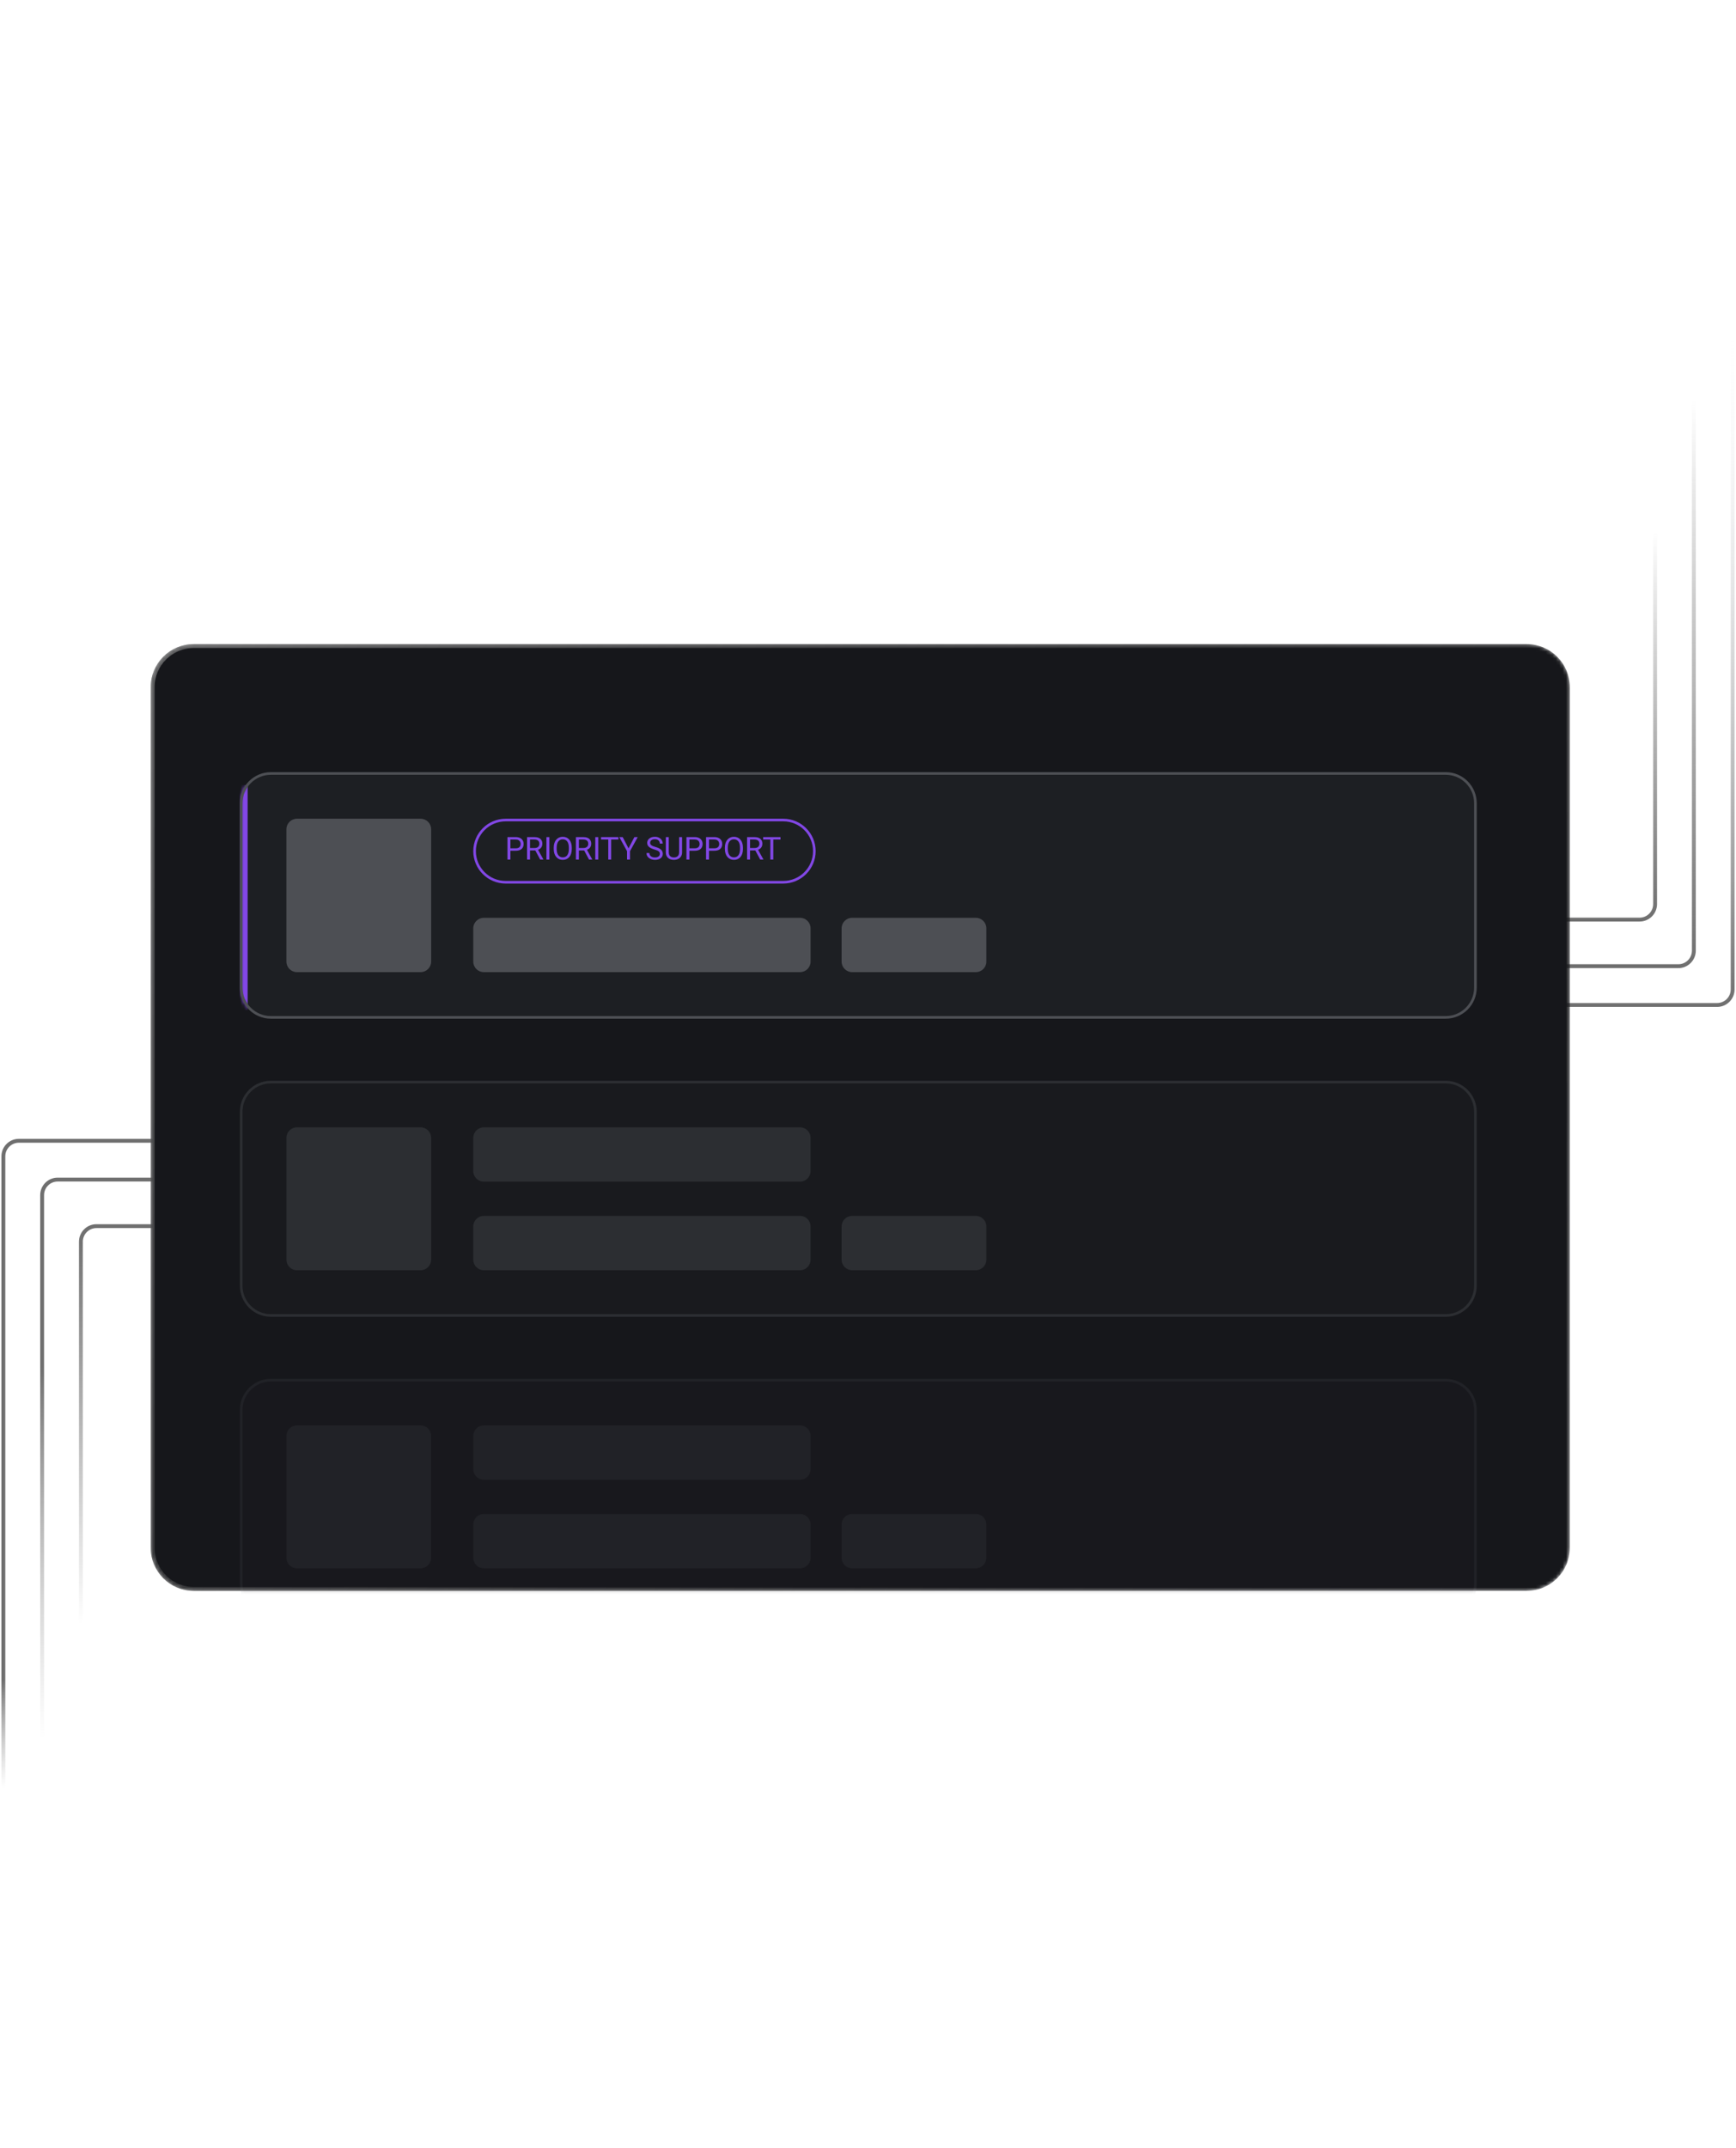
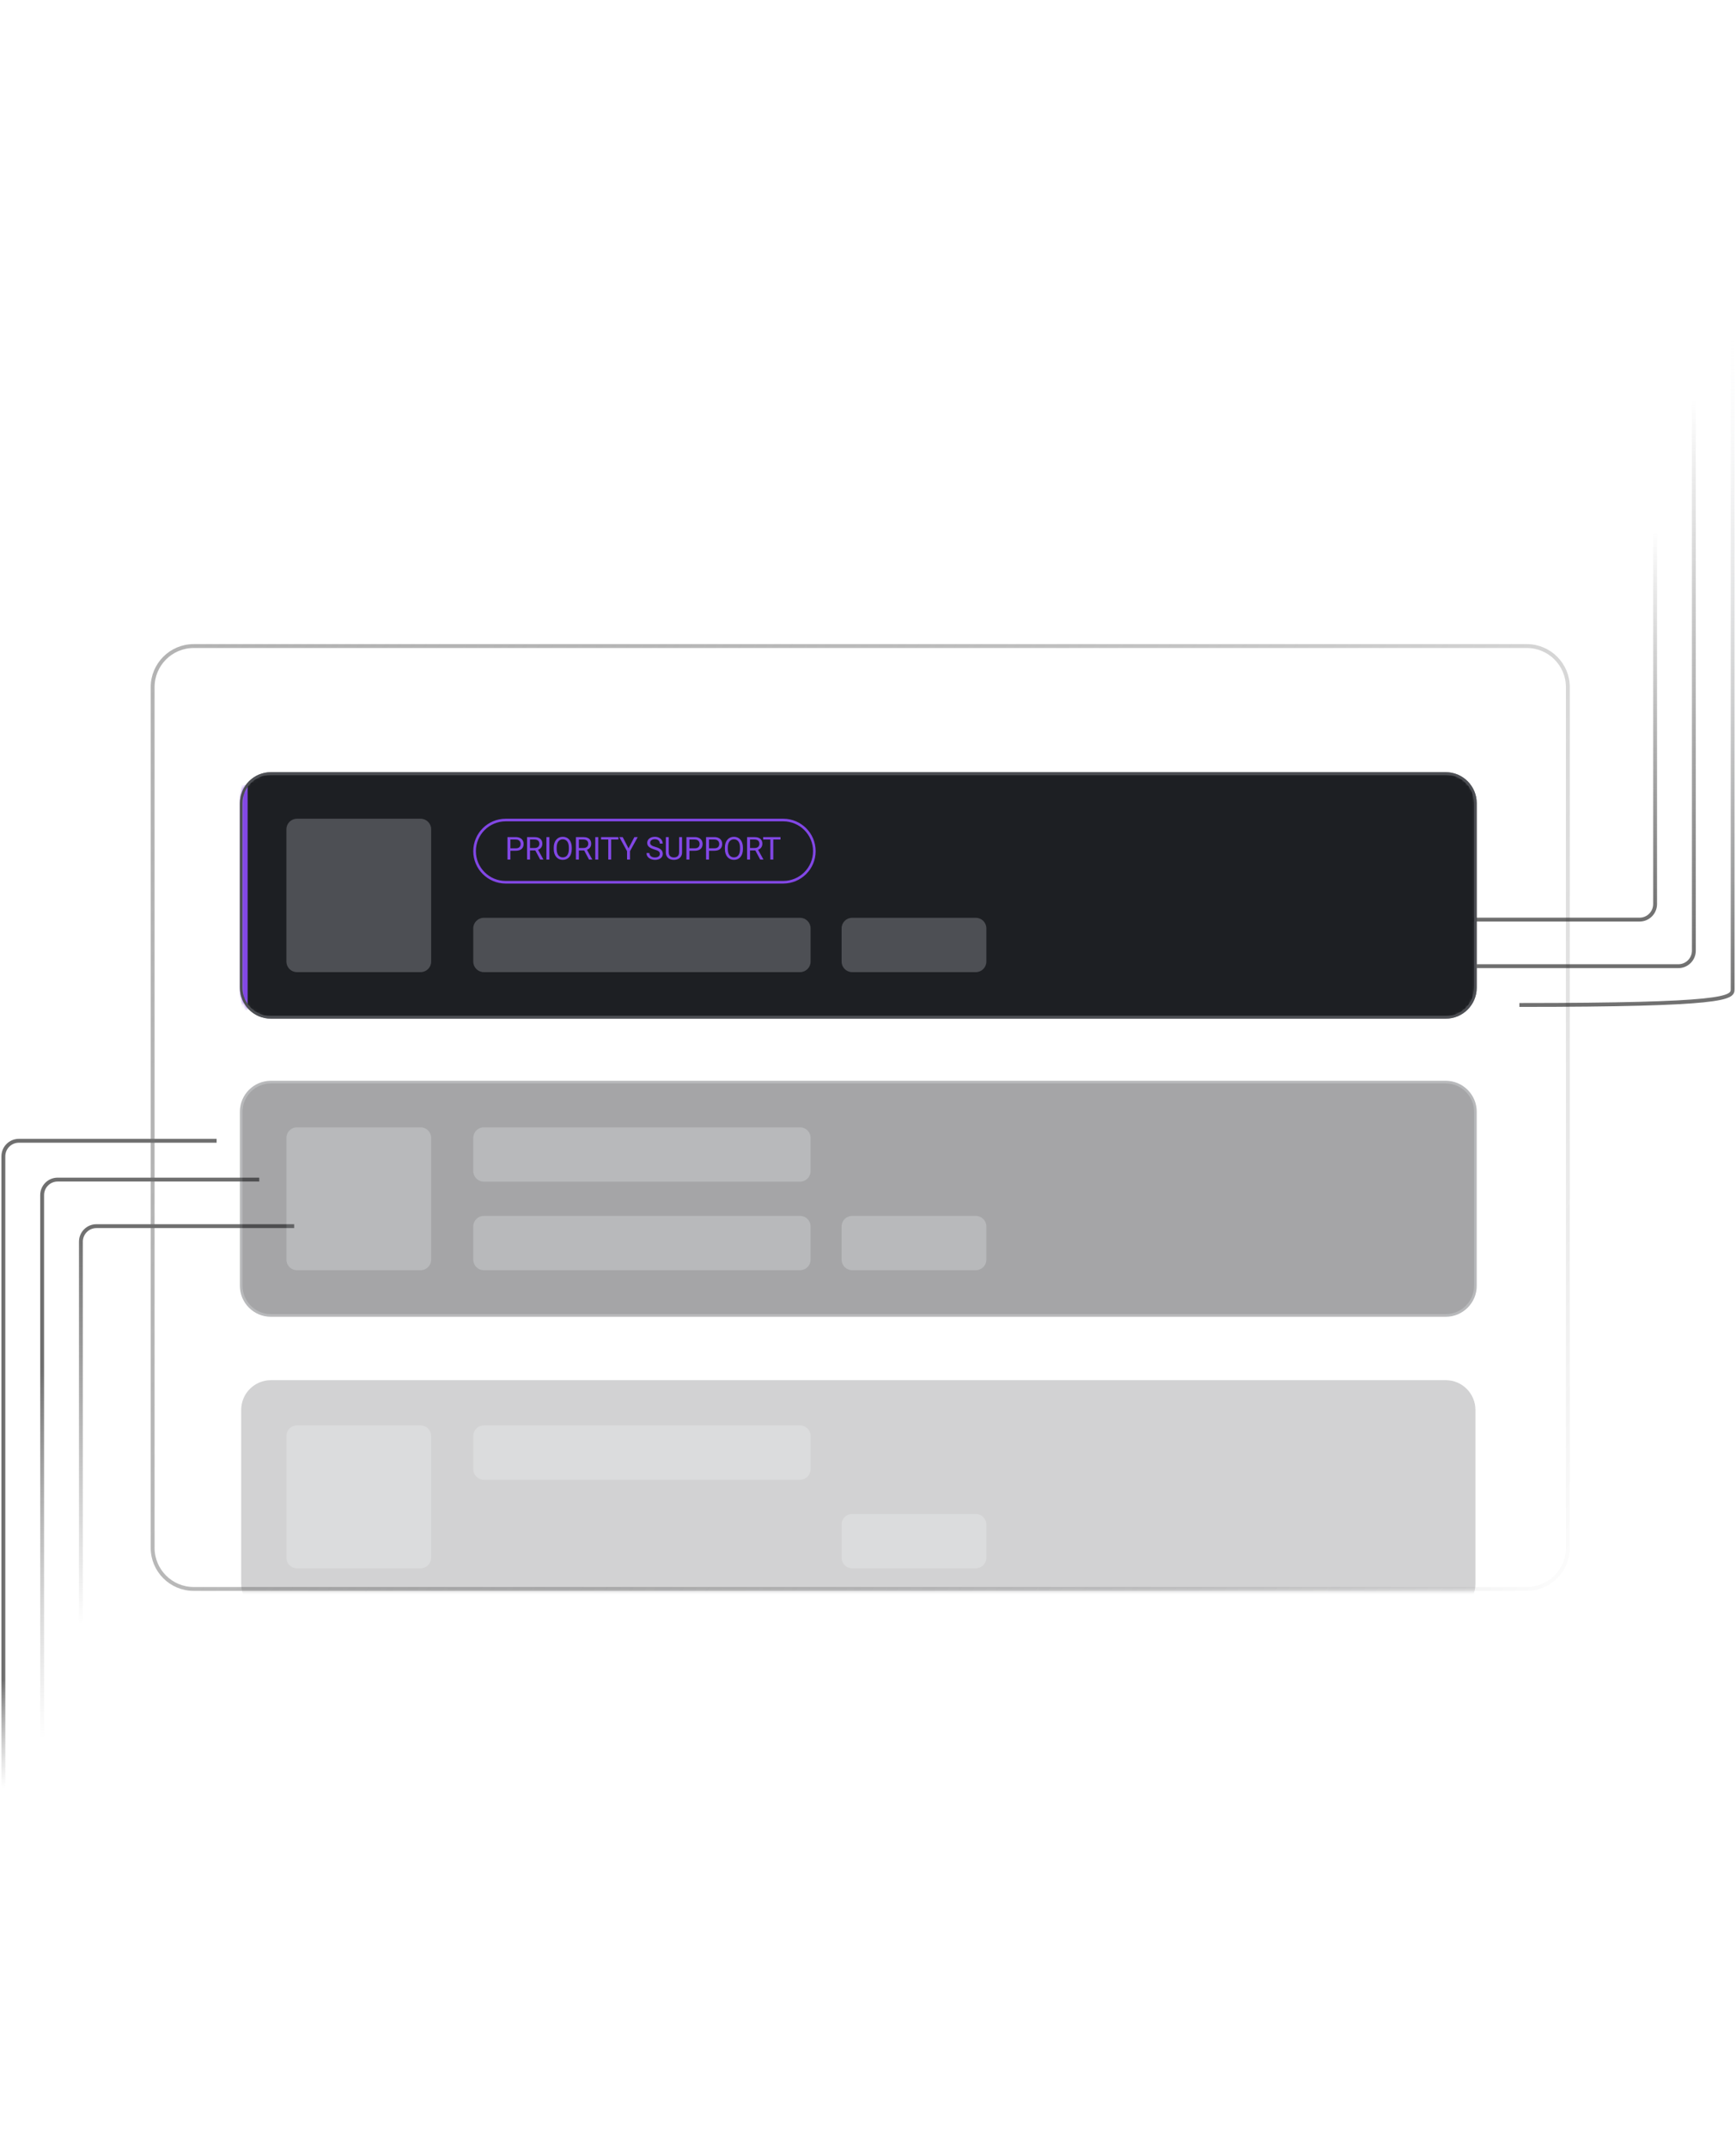
<svg xmlns="http://www.w3.org/2000/svg" width="516" height="638" viewBox="0 0 516 638" fill="none">
  <g clip-path="url(#clip0_430_1882)">
    <mask id="mask0_430_1882" style="mask-type:luminance" maskUnits="userSpaceOnUse" x="0" y="0" width="516" height="638">
      <path d="M516 0H0V638H516V0Z" fill="white" />
    </mask>
    <g mask="url(#mask0_430_1882)">
      <path opacity="0.77" d="M64.386 338.826H5.61C3.064 338.826 1 340.89 1 343.436L1 637.314" stroke="url(#paint0_linear_430_1882)" stroke-width="1.152" />
      <path opacity="0.77" d="M77.062 350.35H17.134C14.588 350.35 12.524 352.414 12.524 354.96V637.314" stroke="url(#paint1_linear_430_1882)" stroke-width="1.152" />
      <path opacity="0.77" d="M87.436 364.18H28.66C26.114 364.18 24.05 366.244 24.05 368.79V637.314" stroke="url(#paint2_linear_430_1882)" stroke-width="1.152" />
-       <path opacity="0.77" d="M451.614 298.489H510.39C512.936 298.489 515 296.425 515 293.879V0" stroke="url(#paint3_linear_430_1882)" stroke-width="1.152" />
+       <path opacity="0.77" d="M451.614 298.489C512.936 298.489 515 296.425 515 293.879V0" stroke="url(#paint3_linear_430_1882)" stroke-width="1.152" />
      <path opacity="0.77" d="M438.938 286.965H498.865C501.411 286.965 503.475 284.901 503.475 282.355V0" stroke="url(#paint4_linear_430_1882)" stroke-width="1.152" />
      <path opacity="0.77" d="M428.565 273.135H487.341C489.887 273.135 491.951 271.07 491.951 268.524V0" stroke="url(#paint5_linear_430_1882)" stroke-width="1.152" />
      <mask id="mask1_430_1882" style="mask-type:luminance" maskUnits="userSpaceOnUse" x="44" y="191" width="423" height="282">
        <path d="M453.815 191.311H57.576C50.517 191.311 44.794 197.033 44.794 204.092V459.731C44.794 466.79 50.517 472.513 57.576 472.513H453.815C460.874 472.513 466.597 466.79 466.597 459.731V204.092C466.597 197.033 460.874 191.311 453.815 191.311Z" fill="white" />
      </mask>
      <g mask="url(#mask1_430_1882)">
-         <path d="M453.815 191.311H57.576C50.517 191.311 44.794 197.033 44.794 204.092V459.731C44.794 466.79 50.517 472.513 57.576 472.513H453.815C460.874 472.513 466.597 466.79 466.597 459.731V204.092C466.597 197.033 460.874 191.311 453.815 191.311Z" fill="#16171B" />
        <mask id="mask2_430_1882" style="mask-type:luminance" maskUnits="userSpaceOnUse" x="71" y="229" width="368" height="74">
          <path d="M429.718 229.342H80.52C75.429 229.342 71.301 233.47 71.301 238.562V293.343C71.301 298.435 75.429 302.563 80.52 302.563H429.718C434.81 302.563 438.938 298.435 438.938 293.343V238.562C438.938 233.47 434.81 229.342 429.718 229.342Z" fill="white" />
        </mask>
        <g mask="url(#mask2_430_1882)">
          <path d="M429.718 229.342H80.52C75.429 229.342 71.301 233.47 71.301 238.562V293.343C71.301 298.435 75.429 302.563 80.52 302.563H429.718C434.81 302.563 438.938 298.435 438.938 293.343V238.562C438.938 233.47 434.81 229.342 429.718 229.342Z" fill="#1D1F23" />
          <path d="M125.026 243.172H88.26C86.532 243.172 85.131 244.573 85.131 246.301V285.605C85.131 287.333 86.532 288.734 88.26 288.734H125.026C126.754 288.734 128.155 287.333 128.155 285.605V246.301C128.155 244.573 126.754 243.172 125.026 243.172Z" fill="#4D4F54" />
          <path d="M153.294 252.683H151.511V251.963H153.294C153.639 251.963 153.919 251.908 154.133 251.798C154.347 251.688 154.502 251.535 154.6 251.34C154.701 251.144 154.751 250.921 154.751 250.671C154.751 250.441 154.701 250.226 154.6 250.024C154.502 249.823 154.347 249.661 154.133 249.538C153.919 249.413 153.639 249.35 153.294 249.35H151.717V255.3H150.832V248.626H153.294C153.798 248.626 154.224 248.713 154.573 248.888C154.921 249.062 155.185 249.303 155.366 249.612C155.546 249.917 155.636 250.267 155.636 250.661C155.636 251.089 155.546 251.454 155.366 251.757C155.185 252.059 154.921 252.29 154.573 252.449C154.224 252.605 153.798 252.683 153.294 252.683ZM156.661 248.626H158.87C159.371 248.626 159.794 248.703 160.139 248.855C160.488 249.008 160.752 249.234 160.932 249.534C161.116 249.83 161.207 250.195 161.207 250.629C161.207 250.935 161.145 251.214 161.02 251.468C160.897 251.719 160.72 251.933 160.488 252.11C160.259 252.284 159.984 252.414 159.663 252.499L159.415 252.596H157.339L157.33 251.876H158.897C159.215 251.876 159.479 251.821 159.69 251.711C159.901 251.598 160.06 251.447 160.167 251.257C160.274 251.068 160.327 250.858 160.327 250.629C160.327 250.373 160.277 250.148 160.176 249.956C160.075 249.763 159.916 249.615 159.699 249.511C159.486 249.404 159.209 249.35 158.87 249.35H157.545V255.3H156.661V248.626ZM160.561 255.3L158.939 252.275L159.86 252.27L161.505 255.245V255.3H160.561ZM163.3 248.626V255.3H162.415V248.626H163.3ZM169.953 251.752V252.174C169.953 252.675 169.89 253.124 169.765 253.522C169.64 253.919 169.46 254.256 169.224 254.534C168.989 254.813 168.706 255.025 168.376 255.172C168.049 255.318 167.683 255.392 167.276 255.392C166.882 255.392 166.52 255.318 166.19 255.172C165.863 255.025 165.579 254.813 165.337 254.534C165.099 254.256 164.914 253.919 164.783 253.522C164.651 253.124 164.586 252.675 164.586 252.174V251.752C164.586 251.251 164.65 250.803 164.778 250.409C164.91 250.012 165.095 249.674 165.333 249.396C165.571 249.115 165.854 248.901 166.181 248.755C166.511 248.608 166.873 248.535 167.267 248.535C167.674 248.535 168.04 248.608 168.367 248.755C168.697 248.901 168.98 249.115 169.215 249.396C169.453 249.674 169.635 250.012 169.761 250.409C169.889 250.803 169.953 251.251 169.953 251.752ZM169.078 252.174V251.743C169.078 251.346 169.036 250.994 168.954 250.689C168.874 250.383 168.757 250.127 168.601 249.919C168.445 249.711 168.254 249.554 168.028 249.447C167.805 249.34 167.551 249.286 167.267 249.286C166.992 249.286 166.743 249.34 166.52 249.447C166.3 249.554 166.111 249.711 165.952 249.919C165.796 250.127 165.675 250.383 165.59 250.689C165.504 250.994 165.461 251.346 165.461 251.743V252.174C165.461 252.574 165.504 252.929 165.59 253.237C165.675 253.543 165.797 253.801 165.956 254.012C166.118 254.22 166.309 254.377 166.529 254.484C166.752 254.591 167.001 254.645 167.276 254.645C167.564 254.645 167.819 254.591 168.042 254.484C168.265 254.377 168.453 254.22 168.606 254.012C168.761 253.801 168.879 253.543 168.958 253.237C169.038 252.929 169.078 252.574 169.078 252.174ZM171.184 248.626H173.393C173.894 248.626 174.317 248.703 174.663 248.855C175.011 249.008 175.275 249.234 175.456 249.534C175.639 249.83 175.731 250.195 175.731 250.629C175.731 250.935 175.668 251.214 175.543 251.468C175.421 251.719 175.243 251.933 175.011 252.11C174.782 252.284 174.507 252.414 174.186 252.499L173.939 252.596H171.862L171.853 251.876H173.421C173.738 251.876 174.003 251.821 174.214 251.711C174.424 251.598 174.583 251.447 174.69 251.257C174.797 251.068 174.851 250.858 174.851 250.629C174.851 250.373 174.8 250.148 174.699 249.956C174.599 249.763 174.44 249.615 174.223 249.511C174.009 249.404 173.732 249.35 173.393 249.35H172.068V255.3H171.184V248.626ZM175.084 255.3L173.462 252.275L174.383 252.27L176.029 255.245V255.3H175.084ZM177.823 248.626V255.3H176.939V248.626H177.823ZM181.667 248.626V255.3H180.796V248.626H181.667ZM183.812 248.626V249.35H178.655V248.626H183.812ZM185.088 248.626L186.821 251.977L188.558 248.626H189.562L187.261 252.806V255.3H186.376V252.806L184.075 248.626H185.088ZM196.117 253.613C196.117 253.457 196.092 253.32 196.043 253.201C195.997 253.078 195.915 252.968 195.796 252.871C195.68 252.773 195.518 252.68 195.31 252.591C195.105 252.502 194.845 252.412 194.531 252.321C194.201 252.223 193.903 252.114 193.637 251.995C193.371 251.873 193.143 251.734 192.954 251.578C192.764 251.422 192.619 251.244 192.518 251.042C192.418 250.84 192.367 250.609 192.367 250.35C192.367 250.09 192.421 249.85 192.528 249.63C192.635 249.41 192.787 249.219 192.986 249.057C193.188 248.892 193.428 248.764 193.706 248.672C193.984 248.58 194.294 248.535 194.636 248.535C195.137 248.535 195.562 248.631 195.91 248.823C196.262 249.013 196.529 249.262 196.712 249.571C196.896 249.876 196.987 250.203 196.987 250.551H196.107C196.107 250.301 196.054 250.079 195.947 249.887C195.84 249.691 195.678 249.538 195.461 249.428C195.244 249.315 194.969 249.259 194.636 249.259C194.321 249.259 194.062 249.306 193.857 249.401C193.652 249.496 193.499 249.624 193.399 249.786C193.301 249.948 193.252 250.133 193.252 250.341C193.252 250.481 193.281 250.609 193.339 250.726C193.4 250.839 193.493 250.944 193.619 251.042C193.747 251.14 193.909 251.23 194.104 251.312C194.303 251.395 194.54 251.474 194.815 251.551C195.194 251.658 195.521 251.777 195.796 251.908C196.071 252.04 196.297 252.188 196.474 252.353C196.654 252.515 196.787 252.7 196.873 252.907C196.961 253.112 197.006 253.344 197.006 253.604C197.006 253.876 196.951 254.122 196.841 254.342C196.731 254.562 196.573 254.75 196.369 254.906C196.164 255.062 195.918 255.182 195.631 255.268C195.347 255.35 195.029 255.392 194.677 255.392C194.369 255.392 194.065 255.349 193.765 255.263C193.469 255.178 193.198 255.049 192.954 254.878C192.713 254.707 192.518 254.496 192.372 254.246C192.228 253.992 192.156 253.699 192.156 253.366H193.036C193.036 253.595 193.081 253.792 193.169 253.957C193.258 254.119 193.379 254.253 193.531 254.36C193.687 254.467 193.863 254.547 194.059 254.599C194.257 254.648 194.463 254.672 194.677 254.672C194.986 254.672 195.247 254.629 195.461 254.544C195.675 254.458 195.837 254.336 195.947 254.177C196.06 254.018 196.117 253.83 196.117 253.613ZM201.858 248.626H202.738V253.141C202.738 253.642 202.626 254.059 202.403 254.392C202.18 254.725 201.884 254.976 201.514 255.144C201.147 255.309 200.748 255.392 200.318 255.392C199.865 255.392 199.456 255.309 199.089 255.144C198.725 254.976 198.437 254.725 198.223 254.392C198.012 254.059 197.907 253.642 197.907 253.141V248.626H198.782V253.141C198.782 253.489 198.846 253.777 198.975 254.003C199.103 254.229 199.282 254.397 199.511 254.507C199.743 254.617 200.012 254.672 200.318 254.672C200.626 254.672 200.895 254.617 201.124 254.507C201.356 254.397 201.537 254.229 201.665 254.003C201.793 253.777 201.858 253.489 201.858 253.141V248.626ZM206.494 252.683H204.711V251.963H206.494C206.839 251.963 207.119 251.908 207.333 251.798C207.547 251.688 207.702 251.535 207.8 251.34C207.901 251.144 207.952 250.921 207.952 250.671C207.952 250.441 207.901 250.226 207.8 250.024C207.702 249.823 207.547 249.661 207.333 249.538C207.119 249.413 206.839 249.35 206.494 249.35H204.917V255.3H204.033V248.626H206.494C206.998 248.626 207.424 248.713 207.773 248.888C208.121 249.062 208.385 249.303 208.566 249.612C208.746 249.917 208.836 250.267 208.836 250.661C208.836 251.089 208.746 251.454 208.566 251.757C208.385 252.059 208.121 252.29 207.773 252.449C207.424 252.605 206.998 252.683 206.494 252.683ZM212.322 252.683H210.539V251.963H212.322C212.667 251.963 212.947 251.908 213.161 251.798C213.375 251.688 213.531 251.535 213.628 251.34C213.729 251.144 213.78 250.921 213.78 250.671C213.78 250.441 213.729 250.226 213.628 250.024C213.531 249.823 213.375 249.661 213.161 249.538C212.947 249.413 212.667 249.35 212.322 249.35H210.745V255.3H209.861V248.626H212.322C212.826 248.626 213.252 248.713 213.601 248.888C213.949 249.062 214.214 249.303 214.394 249.612C214.574 249.917 214.664 250.267 214.664 250.661C214.664 251.089 214.574 251.454 214.394 251.757C214.214 252.059 213.949 252.29 213.601 252.449C213.252 252.605 212.826 252.683 212.322 252.683ZM220.827 251.752V252.174C220.827 252.675 220.764 253.124 220.639 253.522C220.514 253.919 220.333 254.256 220.098 254.534C219.863 254.813 219.58 255.025 219.25 255.172C218.923 255.318 218.557 255.392 218.15 255.392C217.756 255.392 217.394 255.318 217.064 255.172C216.737 255.025 216.453 254.813 216.211 254.534C215.973 254.256 215.788 253.919 215.657 253.522C215.525 253.124 215.46 252.675 215.46 252.174V251.752C215.46 251.251 215.524 250.803 215.652 250.409C215.783 250.012 215.968 249.674 216.207 249.396C216.445 249.115 216.728 248.901 217.055 248.755C217.385 248.608 217.747 248.535 218.141 248.535C218.547 248.535 218.914 248.608 219.241 248.755C219.571 248.901 219.854 249.115 220.089 249.396C220.327 249.674 220.509 250.012 220.634 250.409C220.763 250.803 220.827 251.251 220.827 251.752ZM219.951 252.174V251.743C219.951 251.346 219.91 250.994 219.828 250.689C219.748 250.383 219.631 250.127 219.475 249.919C219.319 249.711 219.128 249.554 218.902 249.447C218.679 249.34 218.425 249.286 218.141 249.286C217.866 249.286 217.617 249.34 217.394 249.447C217.174 249.554 216.984 249.711 216.825 249.919C216.67 250.127 216.549 250.383 216.463 250.689C216.378 250.994 216.335 251.346 216.335 251.743V252.174C216.335 252.574 216.378 252.929 216.463 253.237C216.549 253.543 216.671 253.801 216.83 254.012C216.992 254.22 217.183 254.377 217.403 254.484C217.626 254.591 217.875 254.645 218.15 254.645C218.437 254.645 218.693 254.591 218.916 254.484C219.139 254.377 219.327 254.22 219.479 254.012C219.635 253.801 219.753 253.543 219.832 253.237C219.912 252.929 219.951 252.574 219.951 252.174ZM222.058 248.626H224.267C224.768 248.626 225.191 248.703 225.537 248.855C225.885 249.008 226.149 249.234 226.33 249.534C226.513 249.83 226.605 250.195 226.605 250.629C226.605 250.935 226.542 251.214 226.417 251.468C226.294 251.719 226.117 251.933 225.885 252.11C225.656 252.284 225.381 252.414 225.06 252.499L224.812 252.596H222.736L222.727 251.876H224.294C224.612 251.876 224.877 251.821 225.087 251.711C225.298 251.598 225.457 251.447 225.564 251.257C225.671 251.068 225.725 250.858 225.725 250.629C225.725 250.373 225.674 250.148 225.573 249.956C225.472 249.763 225.314 249.615 225.097 249.511C224.883 249.404 224.606 249.35 224.267 249.35H222.942V255.3H222.058V248.626ZM225.958 255.3L224.336 252.275L225.257 252.27L226.903 255.245V255.3H225.958ZM229.848 248.626V255.3H228.977V248.626H229.848ZM231.993 248.626V249.35H226.836V248.626H231.993Z" fill="#8247E5" />
          <path d="M232.817 243.562H150.3C145.198 243.562 141.062 247.697 141.062 252.799C141.062 257.901 145.198 262.038 150.3 262.038H232.817C237.919 262.038 242.055 257.901 242.055 252.799C242.055 247.697 237.919 243.562 232.817 243.562Z" stroke="#8247E5" stroke-width="0.782" />
          <path d="M237.807 272.6H143.8C142.072 272.6 140.671 274.001 140.671 275.729V285.605C140.671 287.333 142.072 288.734 143.8 288.734H237.807C239.535 288.734 240.936 287.333 240.936 285.605V275.729C240.936 274.001 239.535 272.6 237.807 272.6Z" fill="#4D4F54" />
          <path d="M290.051 272.6H253.284C251.556 272.6 250.155 274.001 250.155 275.729V285.605C250.155 287.333 251.556 288.734 253.284 288.734H290.051C291.779 288.734 293.18 287.333 293.18 285.605V275.729C293.18 274.001 291.779 272.6 290.051 272.6Z" fill="#4D4F54" />
          <path d="M72.453 233.166V300.009" stroke="#8247E5" stroke-width="2.305" />
        </g>
        <path d="M429.718 229.732H80.52C75.644 229.732 71.691 233.685 71.691 238.561V293.343C71.691 298.219 75.644 302.171 80.52 302.171H429.718C434.594 302.171 438.546 298.219 438.546 293.343V238.561C438.546 233.685 434.594 229.732 429.718 229.732Z" stroke="#4D4F54" stroke-width="0.782" />
        <g opacity="0.4">
          <path d="M429.718 321.393H80.52C75.644 321.393 71.691 325.345 71.691 330.221V381.879C71.691 386.755 75.644 390.708 80.52 390.708H429.718C434.594 390.708 438.546 386.755 438.546 381.879V330.221C438.546 325.345 434.594 321.393 429.718 321.393Z" fill="#1D1F23" />
          <path d="M125.025 334.832H88.259C86.531 334.832 85.13 336.233 85.13 337.961V374.141C85.13 375.87 86.531 377.27 88.259 377.27H125.025C126.753 377.27 128.154 375.87 128.154 374.141V337.961C128.154 336.233 126.753 334.832 125.025 334.832Z" fill="#4D4F54" />
          <path d="M237.807 334.832H143.8C142.072 334.832 140.671 336.233 140.671 337.961V347.838C140.671 349.566 142.072 350.967 143.8 350.967H237.807C239.535 350.967 240.936 349.566 240.936 347.838V337.961C240.936 336.233 239.535 334.832 237.807 334.832Z" fill="#4D4F54" />
          <path d="M237.807 361.135H143.8C142.072 361.135 140.671 362.536 140.671 364.264V374.14C140.671 375.868 142.072 377.269 143.8 377.269H237.807C239.535 377.269 240.936 375.868 240.936 374.14V364.264C240.936 362.536 239.535 361.135 237.807 361.135Z" fill="#4D4F54" />
          <path d="M290.05 361.135H253.283C251.555 361.135 250.154 362.536 250.154 364.264V374.14C250.154 375.868 251.555 377.269 253.283 377.269H290.05C291.778 377.269 293.179 375.868 293.179 374.14V364.264C293.179 362.536 291.778 361.135 290.05 361.135Z" fill="#4D4F54" />
          <path d="M429.718 321.393H80.52C75.644 321.393 71.691 325.345 71.691 330.221V381.879C71.691 386.755 75.644 390.708 80.52 390.708H429.718C434.594 390.708 438.546 386.755 438.546 381.879V330.221C438.546 325.345 434.594 321.393 429.718 321.393Z" stroke="#4D4F54" stroke-width="0.782" />
        </g>
        <g opacity="0.2">
          <path d="M429.718 409.93H80.52C75.644 409.93 71.691 413.882 71.691 418.758V470.417C71.691 475.292 75.644 479.245 80.52 479.245H429.718C434.594 479.245 438.546 475.292 438.546 470.417V418.758C438.546 413.882 434.594 409.93 429.718 409.93Z" fill="#1D1F23" />
          <path d="M125.025 423.369H88.259C86.531 423.369 85.13 424.77 85.13 426.498V462.679C85.13 464.407 86.531 465.808 88.259 465.808H125.025C126.753 465.808 128.154 464.407 128.154 462.679V426.498C128.154 424.77 126.753 423.369 125.025 423.369Z" fill="#4D4F54" />
          <path d="M237.807 423.369H143.8C142.072 423.369 140.671 424.77 140.671 426.498V436.375C140.671 438.103 142.072 439.504 143.8 439.504H237.807C239.535 439.504 240.936 438.103 240.936 436.375V426.498C240.936 424.77 239.535 423.369 237.807 423.369Z" fill="#4D4F54" />
-           <path d="M237.807 449.672H143.8C142.072 449.672 140.671 451.073 140.671 452.801V462.677C140.671 464.405 142.072 465.806 143.8 465.806H237.807C239.535 465.806 240.936 464.405 240.936 462.677V452.801C240.936 451.073 239.535 449.672 237.807 449.672Z" fill="#4D4F54" />
          <path d="M290.05 449.672H253.283C251.555 449.672 250.154 451.073 250.154 452.801V462.677C250.154 464.405 251.555 465.806 253.283 465.806H290.05C291.778 465.806 293.179 464.405 293.179 462.677V452.801C293.179 451.073 291.778 449.672 290.05 449.672Z" fill="#4D4F54" />
-           <path d="M429.718 409.93H80.52C75.644 409.93 71.691 413.882 71.691 418.758V470.417C71.691 475.292 75.644 479.245 80.52 479.245H429.718C434.594 479.245 438.546 475.292 438.546 470.417V418.758C438.546 413.882 434.594 409.93 429.718 409.93Z" stroke="#4D4F54" stroke-width="0.782" />
        </g>
      </g>
      <path d="M453.814 191.887H57.576C50.835 191.887 45.37 197.351 45.37 204.092V459.73C45.37 466.471 50.835 471.936 57.576 471.936H453.814C460.555 471.936 466.02 466.471 466.02 459.73V204.092C466.02 197.351 460.555 191.887 453.814 191.887Z" stroke="url(#paint6_linear_430_1882)" stroke-opacity="0.8" stroke-width="1.152" />
    </g>
  </g>
  <defs>
    <linearGradient id="paint0_linear_430_1882" x1="49.404" y1="339.393" x2="49.404" y2="578.687" gradientUnits="userSpaceOnUse">
      <stop offset="0.666" stop-color="#444444" />
      <stop offset="0.801" stop-color="#888888" stop-opacity="0" />
    </linearGradient>
    <linearGradient id="paint1_linear_430_1882" x1="61.808" y1="350.895" x2="62.657" y2="558.889" gradientUnits="userSpaceOnUse">
      <stop offset="0.263" stop-color="#444444" />
      <stop offset="0.794" stop-color="#888888" stop-opacity="0" />
    </linearGradient>
    <linearGradient id="paint2_linear_430_1882" x1="72.453" y1="364.699" x2="72.453" y2="621.699" gradientUnits="userSpaceOnUse">
      <stop stop-color="#444444" />
      <stop offset="0.457" stop-color="#444444" stop-opacity="0" />
    </linearGradient>
    <linearGradient id="paint3_linear_430_1882" x1="498.865" y1="299.056" x2="498.865" y2="89.988" gradientUnits="userSpaceOnUse">
      <stop stop-color="#444444" />
      <stop offset="0.953" stop-color="#DEE2E6" stop-opacity="0" />
    </linearGradient>
    <linearGradient id="paint4_linear_430_1882" x1="487.047" y1="287.509" x2="487.047" y2="86.513" gradientUnits="userSpaceOnUse">
      <stop stop-color="#444444" />
      <stop offset="0.839" stop-color="#444444" stop-opacity="0" />
    </linearGradient>
    <linearGradient id="paint5_linear_430_1882" x1="475.816" y1="273.654" x2="475.816" y2="82.344" gradientUnits="userSpaceOnUse">
      <stop stop-color="#444444" />
      <stop offset="0.606" stop-color="#444444" stop-opacity="0" />
    </linearGradient>
    <linearGradient id="paint6_linear_430_1882" x1="-83.824" y1="141.781" x2="466.597" y2="485.295" gradientUnits="userSpaceOnUse">
      <stop stop-color="#ACACAC" />
      <stop offset="1" stop-opacity="0" />
    </linearGradient>
    <clipPath id="clip0_430_1882">
      <rect width="516" height="638" fill="white" />
    </clipPath>
  </defs>
</svg>